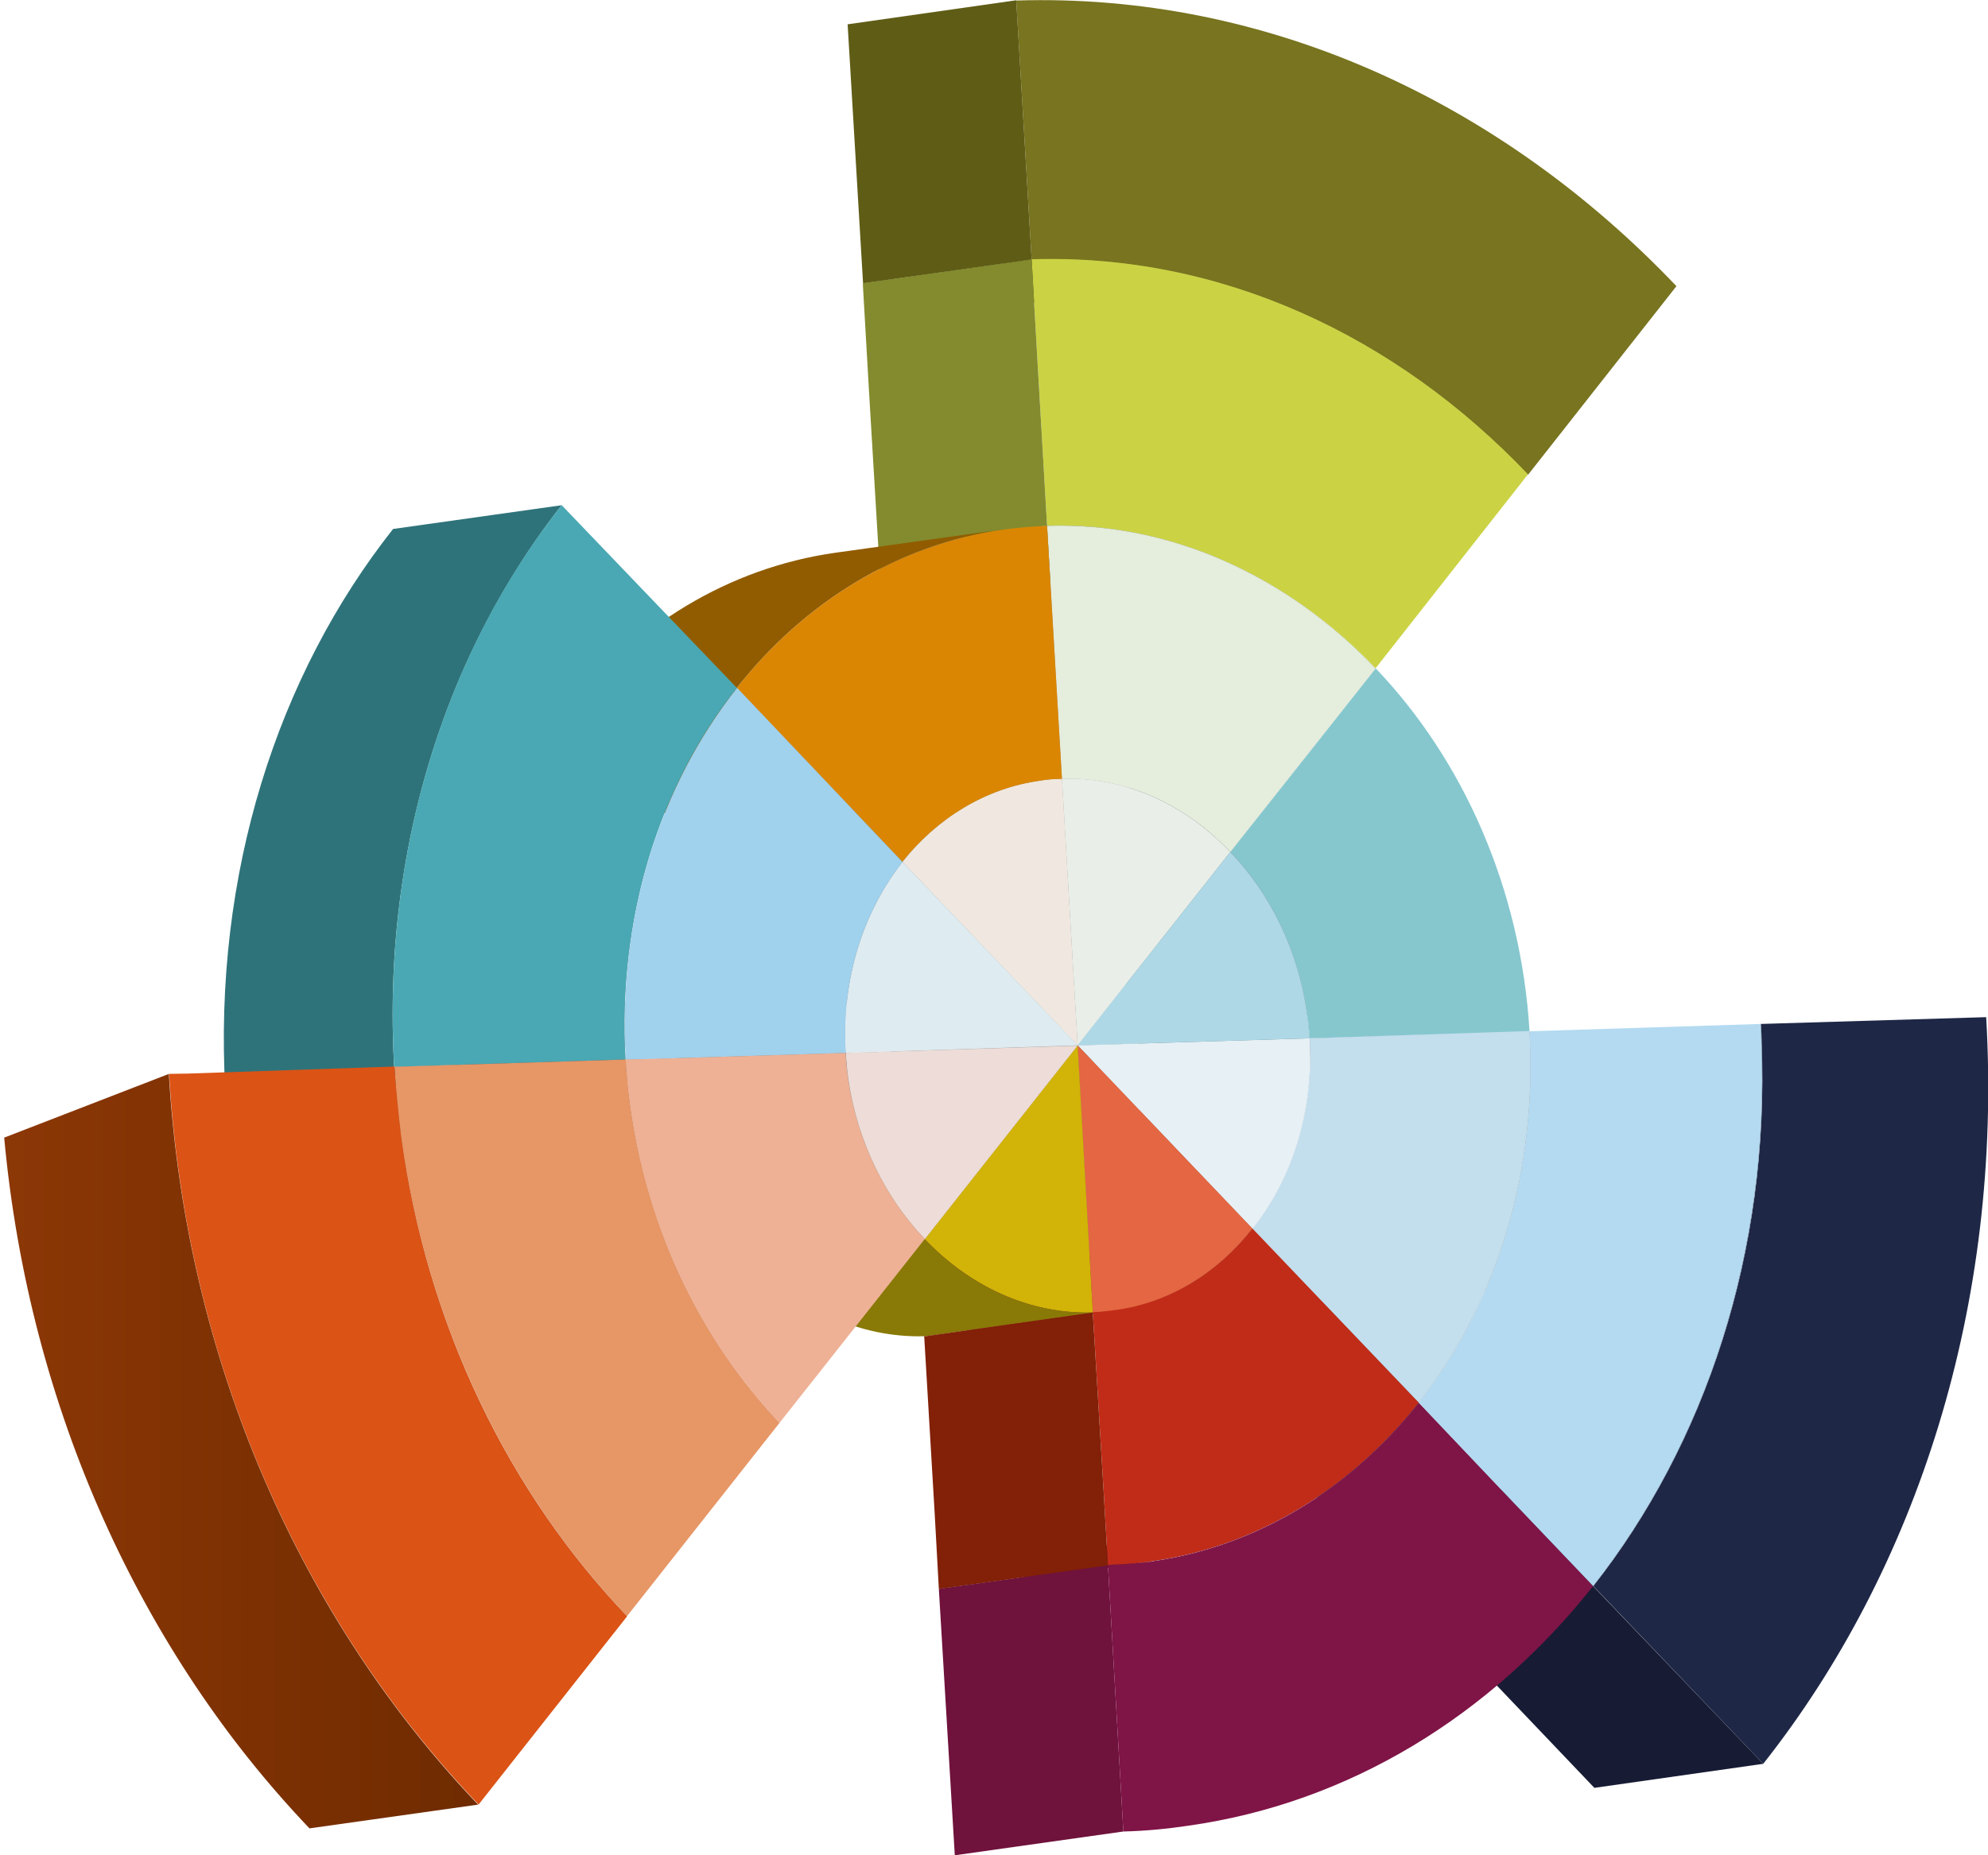
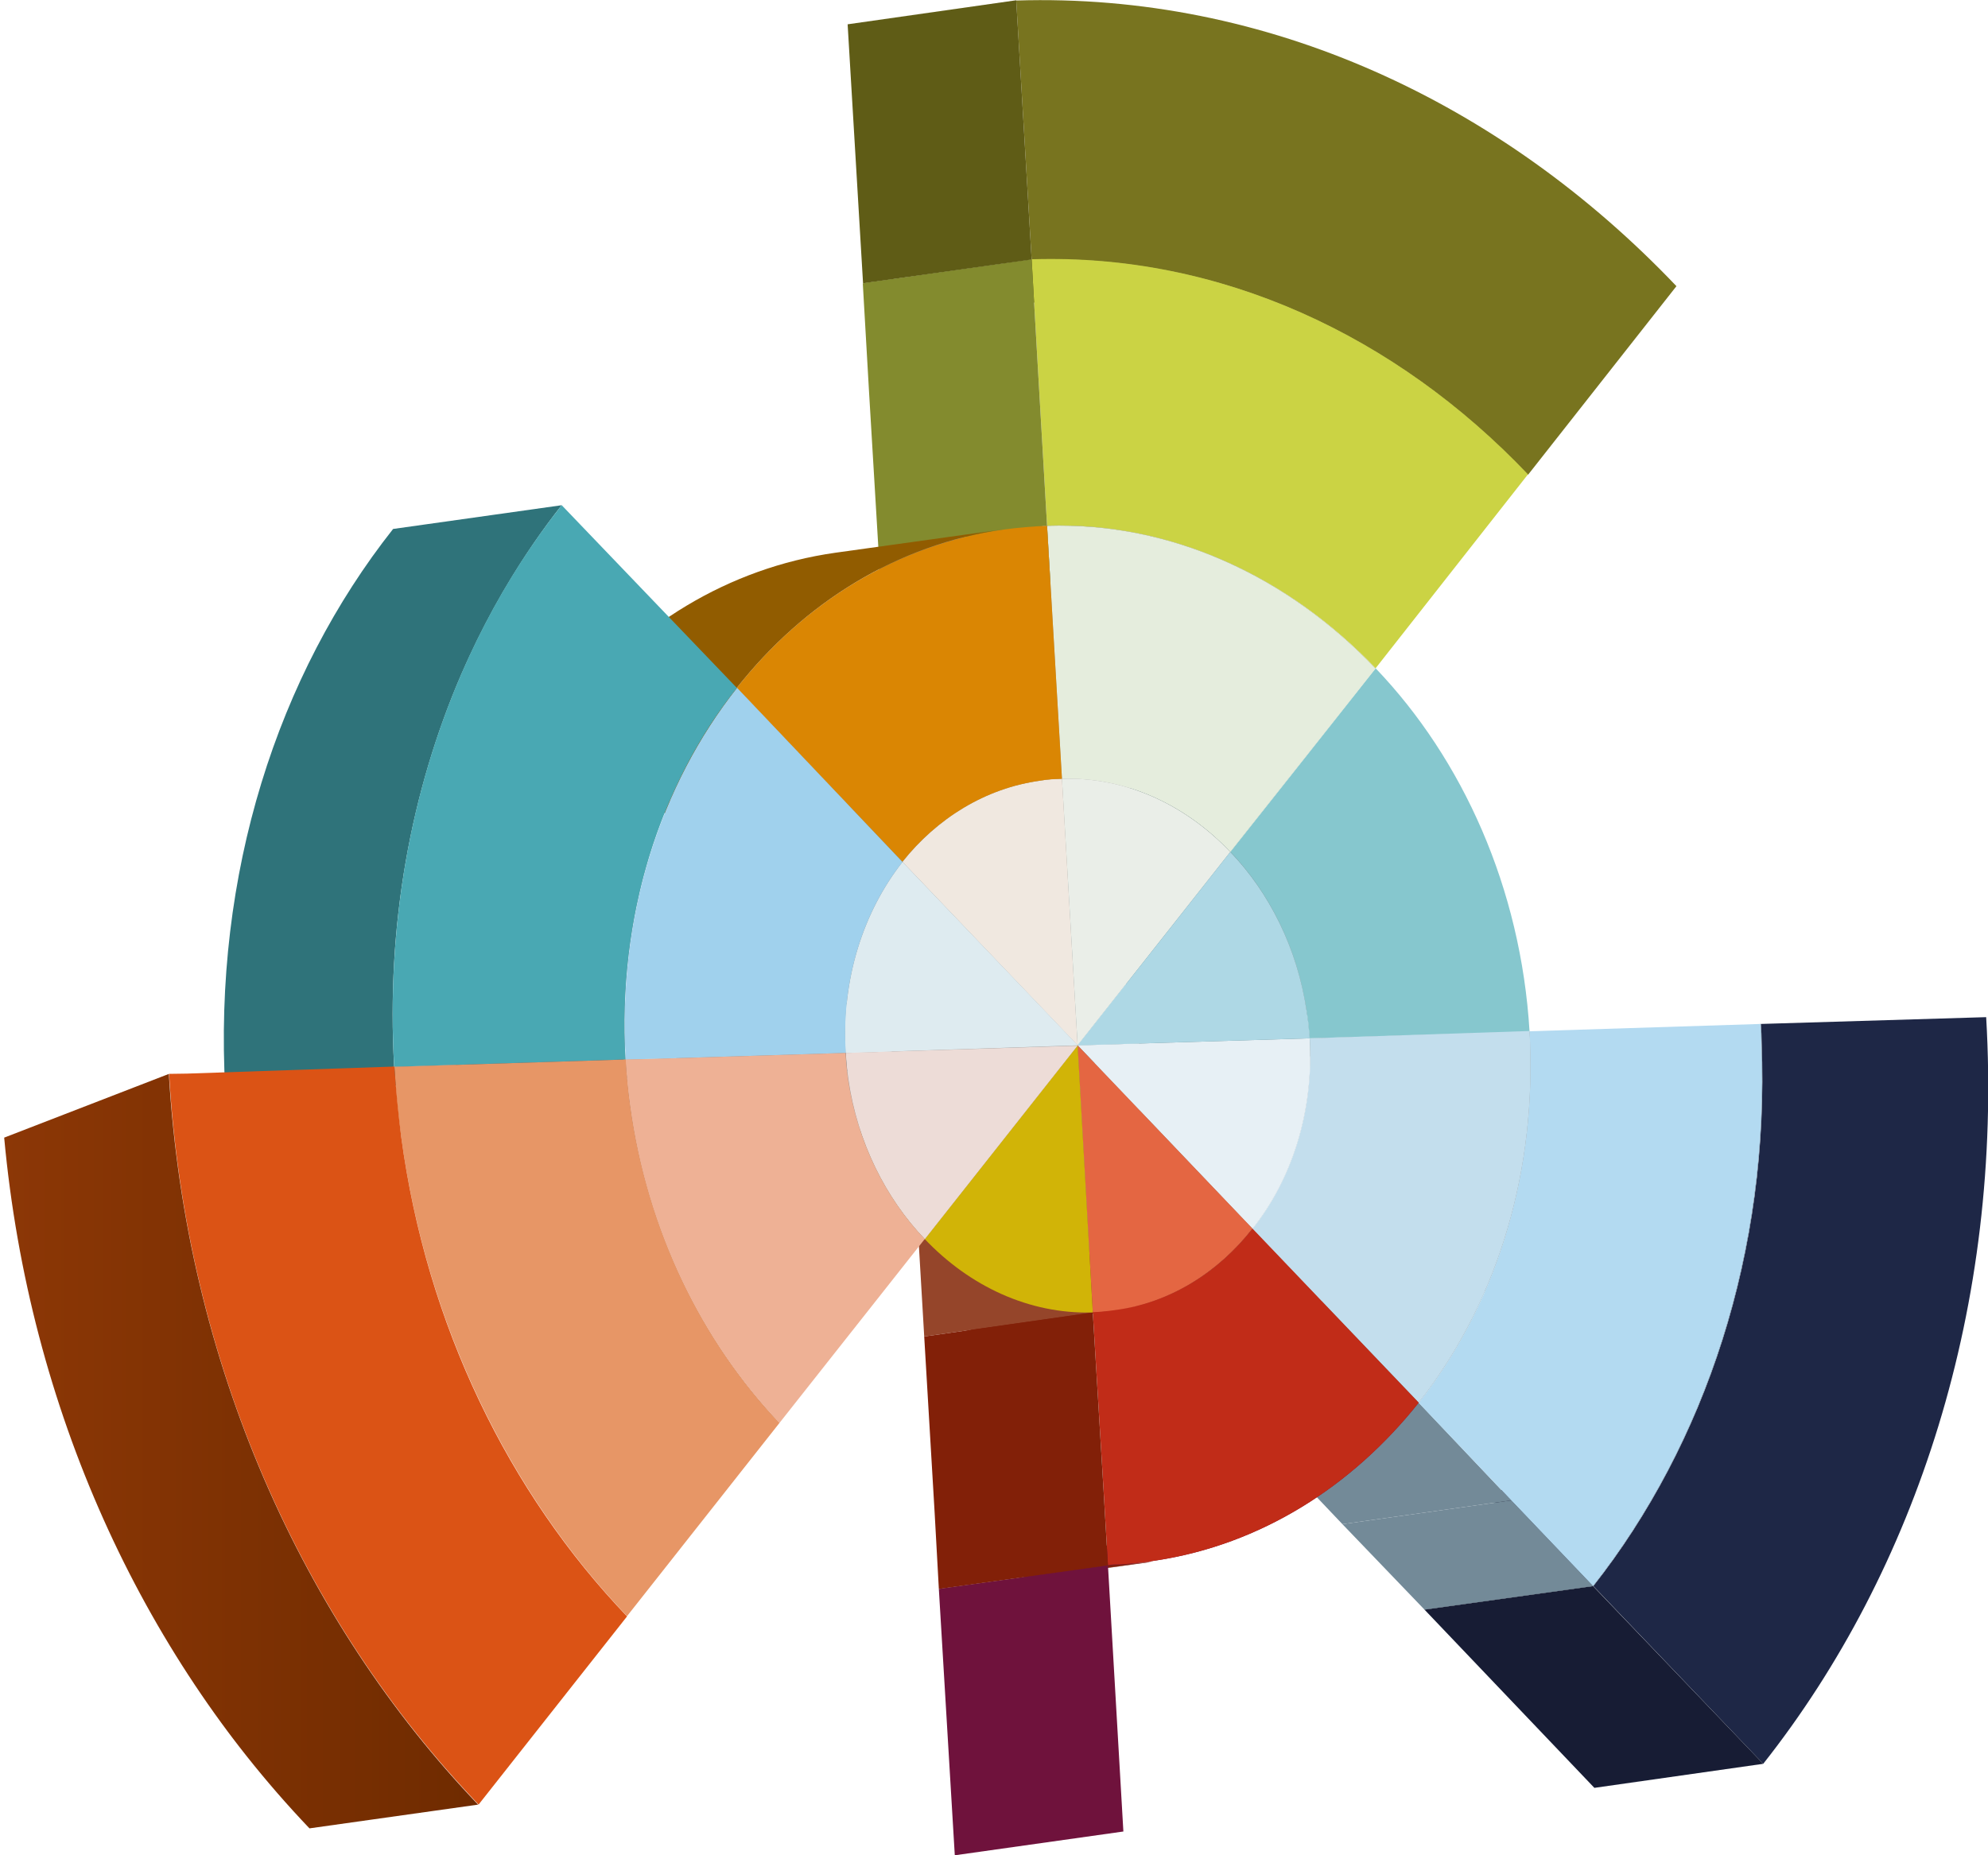
<svg xmlns="http://www.w3.org/2000/svg" xmlns:xlink="http://www.w3.org/1999/xlink" version="1.1" id="Layer_1" x="0px" y="0px" viewBox="0 0 760.6 709.9" style="enable-background:new 0 0 760.6 709.9;" xml:space="preserve">
  <style type="text/css">
	.st0{fill:#1E2746;}
	.st1{enable-background:new    ;}
	.st2{clip-path:url(#SVGID_2_);enable-background:new    ;}
	.st3{fill:#171A2F;}
	.st4{fill:#171C34;}
	.st5{fill:#738A98;}
	.st6{fill:#B3DAF1;}
	.st7{clip-path:url(#SVGID_4_);enable-background:new    ;}
	.st8{fill:#7992A1;}
	.st9{fill:#768E9C;}
	.st10{fill:#5E8A8E;}
	.st11{fill:#568082;}
	.st12{clip-path:url(#SVGID_6_);enable-background:new    ;}
	.st13{fill:#598386;}
	.st14{fill:#86C7CE;}
	.st15{clip-path:url(#SVGID_8_);enable-background:new    ;}
	.st16{fill:#7C8E96;}
	.st17{clip-path:url(#SVGID_10_);enable-background:new    ;}
	.st18{fill:#82959E;}
	.st19{fill:#80919A;}
	.st20{fill:#C3DEED;}
	.st21{fill:#78741F;}
	.st22{clip-path:url(#SVGID_12_);enable-background:new    ;}
	.st23{fill:#5E5B16;}
	.st24{fill:#5F5C16;}
	.st25{fill:#CBD344;}
	.st26{clip-path:url(#SVGID_14_);enable-background:new    ;}
	.st27{fill:#82892D;}
	.st28{fill:#838B2E;}
	.st29{fill:#E5EDDD;}
	.st30{clip-path:url(#SVGID_16_);enable-background:new    ;}
	.st31{fill:#959A91;}
	.st32{fill:#969B92;}
	.st33{clip-path:url(#SVGID_18_);enable-background:new    ;}
	.st34{fill:#70123C;}
	.st35{clip-path:url(#SVGID_20_);enable-background:new    ;}
	.st36{clip-path:url(#SVGID_22_);enable-background:new    ;}
	.st37{fill:#812008;}
	.st38{clip-path:url(#SVGID_24_);enable-background:new    ;}
	.st39{clip-path:url(#SVGID_26_);enable-background:new    ;}
	.st40{fill:#8D5A00;}
	.st41{fill:#79959D;}
	.st42{fill:#9A9D99;}
	.st43{fill:#6F8890;}
	.st44{fill:#E7F0F5;}
	.st45{fill:#EAEEE8;}
	.st46{fill:#93989B;}
	.st47{fill:#AED8E5;}
	.st48{clip-path:url(#SVGID_28_);enable-background:new    ;}
	.st49{fill:#842109;}
	.st50{clip-path:url(#SVGID_30_);enable-background:new    ;}
	.st51{clip-path:url(#SVGID_32_);enable-background:new    ;}
	.st52{fill:#934429;}
	.st53{fill:#95452A;}
	.st54{fill:#E46642;}
	.st55{fill:#C12C18;}
	.st56{fill:#822008;}
	.st57{fill:#6F123C;}
	.st58{fill:#7F1446;}
	.st59{clip-path:url(#SVGID_34_);enable-background:new    ;}
	.st60{fill:#A09B96;}
	.st61{fill:#F0E8E0;}
	.st62{fill:#98938E;}
	.st63{fill:#D1B407;}
	.st64{clip-path:url(#SVGID_36_);enable-background:new    ;}
	.st65{fill:#897907;}
	.st66{fill:#908007;}
	.st67{clip-path:url(#SVGID_38_);enable-background:new    ;}
	.st68{fill:#91999C;}
	.st69{fill:#949DA0;}
	.st70{fill:#8C9497;}
	.st71{fill:#DEEBF0;}
	.st72{fill:#EDDCD7;}
	.st73{clip-path:url(#SVGID_40_);enable-background:new    ;}
	.st74{fill:#99908D;}
	.st75{fill:#DA8603;}
	.st76{fill:#8A5700;}
	.st77{clip-path:url(#SVGID_42_);enable-background:new    ;}
	.st78{fill:#915C00;}
	.st79{fill:#668495;}
	.st80{clip-path:url(#SVGID_44_);enable-background:new    ;}
	.st81{fill:#69899A;}
	.st82{fill:#6C8C9E;}
	.st83{fill:#A0D1ED;}
	.st84{clip-path:url(#SVGID_46_);enable-background:new    ;}
	.st85{fill:#997563;}
	.st86{fill:#EEB195;}
	.st87{clip-path:url(#SVGID_48_);fill:#2F737A;}
	.st88{fill:#49A8B3;}
	.st89{fill:#2D6C73;}
	.st90{fill:#E79666;}
	.st91{clip-path:url(#SVGID_50_);enable-background:new    ;}
	.st92{fill:#956343;}
	.st93{fill:#DB5315;}
	.st94{clip-path:url(#SVGID_52_);fill:url(#SVGID_53_);}
</style>
  <g>
    <g>
      <path class="st0" d="M674.6,674.9l-65-68c42.8-54.4,67.6-127.7,64.4-207.9c0-2.4-0.1-4.7-0.3-7.2l86.2-2.6    C766.3,499.4,733.3,600.6,674.6,674.9z" />
    </g>
    <g class="st1">
      <defs>
        <path id="SVGID_1_" class="st1" d="M609.5,606.9l-64.5,9c42.7-54.2,67.5-127.5,64.4-207.8c-0.1-2.3-0.2-4.9-0.3-7.3l64.6-9     c0.2,2.5,0.3,4.9,0.3,7.2C677.1,479.2,652.3,552.5,609.5,606.9z" />
      </defs>
      <clipPath id="SVGID_2_">
        <use xlink:href="#SVGID_1_" style="overflow:visible;" />
      </clipPath>
      <g class="st2">
        <path class="st3" d="M609.5,606.9l-64.5,9c15.3-19.4,28.2-41.1,38.4-64.8l64.7-9.2C637.8,565.7,624.8,587.3,609.5,606.9" />
        <path class="st3" d="M648,541.9l-64.7,9.2c18.5-42.6,28-91.3,26-143c-0.1-2.3-0.2-4.9-0.3-7.3l64.6-9c0.2,2.5,0.3,4.9,0.3,7.2     C675.9,450.6,666.5,499.4,648,541.9" />
      </g>
    </g>
    <g>
      <polygon class="st4" points="674.6,674.9 610,684.1 545,615.9 609.5,606.9   " />
    </g>
    <g>
      <polygon class="st5" points="609.5,606.9 545,615.9 513.6,583.2 578.2,574.1   " />
    </g>
    <g>
      <polygon class="st5" points="578.2,574.1 513.6,583.2 478.2,545.9 542.8,536.7   " />
    </g>
    <g>
      <path class="st6" d="M673.6,391.8c0.2,2.5,0.3,4.9,0.3,7.2c3.2,80.2-21.6,153.5-64.4,207.9l-31.3-32.8l-35.4-37.3    c28.3-35.9,44.6-84.2,42.6-137.3c0-1.6-0.1-3.3-0.2-4.9L673.6,391.8z" />
    </g>
    <g class="st1">
      <defs>
        <path id="SVGID_3_" class="st1" d="M542.8,536.7l-64.6,9.2c28.2-35.9,44.6-84.5,42.5-137.6c0-1.5-0.1-3.1-0.1-4.6l64.6-9.1     c0.1,1.6,0.2,3.3,0.2,4.9C587.4,452.6,571,500.9,542.8,536.7z" />
      </defs>
      <clipPath id="SVGID_4_">
        <use xlink:href="#SVGID_3_" style="overflow:visible;" />
      </clipPath>
      <g class="st7">
        <path class="st8" d="M542.8,536.7l-64.6,9.2c10-12.9,18.6-27.3,25.4-43l64.6-9.1C561.5,509.4,553,523.9,542.8,536.7" />
        <path class="st9" d="M568.2,493.9l-64.6,9.1c12.2-28.1,18.5-60.4,17.2-94.6c0-1.5-0.1-3.1-0.1-4.6l64.6-9.1     c0.1,1.6,0.2,3.3,0.2,4.9C586.8,433.4,580.4,465.7,568.2,493.9" />
      </g>
    </g>
    <g>
      <polygon class="st10" points="500,288.9 435.3,298 461.7,264.6 526.3,255.6   " />
    </g>
    <g>
      <polygon class="st11" points="585.2,394.6 520.7,403.6 436.5,406.2 501.1,397.3   " />
    </g>
    <g class="st1">
      <defs>
        <path id="SVGID_5_" class="st1" d="M436.5,406.2c-0.2-3.3-0.6-6.8-1.2-10.3c21.6-3,43.2-6,64.7-9.1c0.6,3.4,0.9,6.9,1.2,10.5     C481.7,400,455.8,403.6,436.5,406.2z" />
      </defs>
      <clipPath id="SVGID_6_">
        <use xlink:href="#SVGID_5_" style="overflow:visible;" />
      </clipPath>
      <g class="st12">
        <path class="st13" d="M501.1,397.3l-64.6,8.9c-0.2-3.3-0.6-6.8-1.2-10.3c-3.5-23.9-14-45.2-29.1-61l64.6-9     c14.9,15.5,25.7,36.9,29.2,60.8C500.5,390.2,500.8,393.7,501.1,397.3" />
      </g>
    </g>
    <g>
      <polygon class="st10" points="470.7,326 406.2,334.9 435.3,298 500,288.9   " />
    </g>
    <g>
      <path class="st14" d="M501.1,397.3c-0.3-3.6-0.6-7.1-1.2-10.5c-3.5-23.9-14.3-45.3-29.2-60.8l29.3-37l26.3-33.3    c33.3,34.8,55.6,84.1,58.9,139L501.1,397.3z" />
    </g>
    <g class="st1">
      <defs>
        <path id="SVGID_7_" class="st1" d="M435.2,395.9c-3.5-23.9-14-45.2-29.1-61l64.6-9c14.9,15.5,25.7,36.9,29.2,60.8     C478.4,389.9,456.9,392.9,435.2,395.9z" />
      </defs>
      <clipPath id="SVGID_8_">
        <use xlink:href="#SVGID_7_" style="overflow:visible;" />
      </clipPath>
      <g class="st15">
        <path class="st13" d="M501.1,397.3l-64.6,8.9c-0.2-3.3-0.6-6.8-1.2-10.3c-3.5-23.9-14-45.2-29.1-61l64.6-9     c14.9,15.5,25.7,36.9,29.2,60.8C500.5,390.2,500.8,393.7,501.1,397.3" />
      </g>
    </g>
    <g>
      <polygon class="st16" points="542.8,536.7 478.2,545.9 414.7,479.3 479.2,470.2   " />
    </g>
    <g class="st1">
      <defs>
        <path id="SVGID_9_" class="st1" d="M414.7,479.3c14.9-18.9,23.4-44.7,21.8-72.9c21.5-3.2,43-6.1,64.6-9.1     c1.6,28.1-6.9,53.9-21.9,72.9C459.8,472.9,433.9,476.6,414.7,479.3z" />
      </defs>
      <clipPath id="SVGID_10_">
        <use xlink:href="#SVGID_9_" style="overflow:visible;" />
      </clipPath>
      <g class="st17">
        <path class="st18" d="M479.2,470.2l-64.5,9.1c5.2-6.6,9.6-13.9,13.1-22l64.6-9.1C488.9,456.2,484.6,463.6,479.2,470.2" />
        <path class="st19" d="M492.4,448.2l-64.6,9.1c6.6-15.2,9.7-32.5,8.7-50.9l64.6-9.1C502.1,415.8,499,433.1,492.4,448.2" />
      </g>
    </g>
    <g>
      <path class="st20" d="M501.1,397.3l84.1-2.8c0.1,1.6,0.2,3.3,0.2,4.9c2,53.2-14.4,101.4-42.6,137.3l-63.6-66.5    C494.2,451.3,502.7,425.5,501.1,397.3z" />
    </g>
    <g>
      <path class="st21" d="M394.7,99.3l-5.9-99.1c96-3,185.6,38.9,252.6,109.3l-56.8,72.2C534.3,128.6,466.9,97,394.7,99.3z" />
    </g>
    <g class="st1">
      <defs>
        <path id="SVGID_11_" class="st1" d="M330.2,108.4c1-0.2,2.4-0.5,3.6-0.6c2.3-0.3,5.4-0.8,7.9-1c17.4-2.6,35.3-5,53-7.6     c72.2-2.3,139.5,29.3,189.9,82.3l-64.6,9C469.6,137.8,402.3,106.2,330.2,108.4z" />
      </defs>
      <clipPath id="SVGID_12_">
        <use xlink:href="#SVGID_11_" style="overflow:visible;" />
      </clipPath>
      <g class="st22">
        <path class="st23" d="M584.6,181.6l-64.6,9c-50.5-52.9-117.8-84.4-189.9-82.2l64.6-9.2C466.9,97,534.3,128.6,584.6,181.6" />
      </g>
    </g>
    <g>
      <polygon class="st24" points="394.7,99.3 330.2,108.4 324.3,9.3 388.8,0.1   " />
    </g>
    <g>
      <path class="st25" d="M526.3,255.7c-33.5-35.1-78-56-125.7-54.6l-3.5-60.2l-2.4-41.7c72.2-2.3,139.5,29.3,189.9,82.3L526.3,255.7z    " />
    </g>
    <g class="st1">
      <defs>
        <path id="SVGID_13_" class="st1" d="M461.6,264.6c-33.3-34.8-78-55.9-125.6-54.3c21.5-3.2,43.1-6.1,64.5-9.2     c47.7-1.5,92.2,19.5,125.7,54.6C506.9,258.2,481,262,461.6,264.6z" />
      </defs>
      <clipPath id="SVGID_14_">
        <use xlink:href="#SVGID_13_" style="overflow:visible;" />
      </clipPath>
      <g class="st26">
        <path class="st27" d="M526.3,255.7l-64.7,8.9c-33.3-34.8-78-55.9-125.6-54.3l64.5-9.2C448.3,199.7,492.8,220.6,526.3,255.7" />
      </g>
    </g>
    <polygon class="st28" points="397.1,141 394.7,99.3 330.1,108.4 332.5,150.1 336.1,210.3 400.6,201.1  " />
    <g>
      <path class="st29" d="M470.7,326c-17-18-39.9-28.8-64.4-28l-5.7-96.8c47.7-1.5,92.2,19.5,125.7,54.6L470.7,326z" />
    </g>
    <g class="st1">
      <defs>
        <path id="SVGID_15_" class="st1" d="M470.7,326l-64.6,9c-17.1-17.9-40-28.7-64.5-28l64.6-9C430.8,297.2,453.7,308,470.7,326z" />
      </defs>
      <clipPath id="SVGID_16_">
        <use xlink:href="#SVGID_15_" style="overflow:visible;" />
      </clipPath>
      <g class="st30">
        <path class="st31" d="M470.7,326l-64.6,9c-17.1-17.9-40-28.7-64.5-28l64.6-9C430.8,297.2,453.7,308,470.7,326" />
      </g>
    </g>
    <g>
      <polygon class="st32" points="406.3,298 341.7,307 336,210.3 400.6,201.1   " />
    </g>
    <g class="st1">
      <defs>
        <path id="SVGID_17_" class="st1" d="M377.6,606.3c40-6.2,75.1-28.2,100.6-60.4l64.6-9.2c-25.6,32.2-60.5,54.3-100.5,60.4     C420.7,600.2,399.1,603.4,377.6,606.3z" />
      </defs>
      <clipPath id="SVGID_18_">
        <use xlink:href="#SVGID_17_" style="overflow:visible;" />
      </clipPath>
      <g class="st33">
        <path class="st34" d="M440.1,597.6l-64.5,9c0.6-0.1,1.3-0.1,2-0.3c40-6.2,75.1-28.2,100.6-60.4l64.6-9.2     c-25.6,32.2-60.5,54.3-100.5,60.4C441.5,597.3,440.8,597.3,440.1,597.6" />
      </g>
    </g>
    <g class="st1">
      <defs>
        <path id="SVGID_19_" class="st1" d="M375.6,606.6l64.5-9c0.7-0.2,1.4-0.3,2.2-0.4c-21.6,3-43.1,6.2-64.6,9.1     C376.9,606.5,376.2,606.5,375.6,606.6z" />
      </defs>
      <clipPath id="SVGID_20_">
        <use xlink:href="#SVGID_19_" style="overflow:visible;" />
      </clipPath>
      <g class="st35">
        <path class="st34" d="M440.1,597.6l-64.5,9c0.6-0.1,1.3-0.1,2-0.3c40-6.2,75.1-28.2,100.6-60.4l64.6-9.2     c-25.6,32.2-60.5,54.3-100.5,60.4C441.5,597.3,440.8,597.3,440.1,597.6" />
      </g>
    </g>
    <g class="st1">
      <defs>
        <path id="SVGID_21_" class="st1" d="M439.5,597.7l-64.6,8.9c-3.6,0.6-7.3,1-10.9,1.2c-1.5,0.1-3,0.2-4.8,0.2l64.7-9     c1.4-0.2,3.1-0.2,4.7-0.3C432.3,598.5,435.9,598,439.5,597.7z" />
      </defs>
      <clipPath id="SVGID_22_">
        <use xlink:href="#SVGID_21_" style="overflow:visible;" />
      </clipPath>
      <g class="st36">
        <path class="st37" d="M439.5,597.7l-64.6,8.9c-3.6,0.6-7.3,1-10.9,1.2c-1.5,0.1-3,0.2-4.8,0.2l64.7-9c1.4-0.2,3.1-0.2,4.7-0.3     C432.3,598.5,435.9,598,439.5,597.7" />
      </g>
    </g>
    <g class="st1">
      <defs>
        <rect id="SVGID_23_" x="375.3" y="602.1" transform="matrix(0.991 -0.138 0.138 0.991 -78.994 61.873)" class="st1" width="65.1" height="0" />
      </defs>
      <clipPath id="SVGID_24_">
        <use xlink:href="#SVGID_23_" style="overflow:visible;" />
      </clipPath>
      <g class="st38">
        <polyline class="st37" points="440.1,597.6 375.6,606.6 375.6,606.6 440.1,597.6 440.1,597.6    " />
      </g>
    </g>
    <g class="st1">
      <defs>
        <path id="SVGID_25_" class="st1" d="M333.4,307.7c19.1-2.8,38.1-5.3,57.2-8l7.5-1c2.7-0.5,5.5-0.7,8.3-0.7l-64.6,9     C338.9,307,336.2,307.4,333.4,307.7z" />
      </defs>
      <clipPath id="SVGID_26_">
        <use xlink:href="#SVGID_25_" style="overflow:visible;" />
      </clipPath>
      <g class="st39">
        <path class="st40" d="M406.3,298l-64.6,9c-2.8,0.1-5.5,0.5-8.3,0.8l64.6-9C400.7,298.2,403.5,298,406.3,298" />
      </g>
    </g>
    <g>
      <polygon class="st41" points="412.3,400 347.6,409.1 406.2,334.9 470.7,326   " />
    </g>
    <g>
      <polygon class="st42" points="412.3,400 347.6,409.1 341.7,307 406.3,298   " />
    </g>
    <g>
      <polygon class="st43" points="501.1,397.3 436.5,406.2 347.6,409.1 412.3,400   " />
    </g>
    <g>
      <path class="st44" d="M479.2,470.2L412.3,400l88.8-2.7C502.7,425.5,494.2,451.3,479.2,470.2z" />
    </g>
    <g>
      <path class="st45" d="M406.3,298c24.5-0.8,47.3,10,64.4,28l-58.4,74L406.3,298z" />
    </g>
    <g>
      <polygon class="st46" points="479.2,470.2 414.7,479.3 347.6,409.1 412.3,400   " />
    </g>
    <g>
      <path class="st47" d="M499.9,386.8c0.6,3.4,0.9,6.9,1.2,10.5l-88.8,2.7l58.4-74C485.6,341.5,496.4,362.9,499.9,386.8z" />
    </g>
    <g class="st1">
      <defs>
        <path id="SVGID_27_" class="st1" d="M361.9,510.6c21-2.9,39.5-14.4,52.7-31.4l64.6-9.1c-13.2,16.9-31.7,28.4-52.7,31.3     C407.1,504.2,381.2,507.9,361.9,510.6z" />
      </defs>
      <clipPath id="SVGID_28_">
        <use xlink:href="#SVGID_27_" style="overflow:visible;" />
      </clipPath>
      <g class="st48">
        <path class="st49" d="M426.5,501.5l-64.6,9.2c21-2.9,39.5-14.4,52.7-31.4l64.6-9.1C466,487,447.4,498.6,426.5,501.5" />
      </g>
    </g>
    <g class="st1">
      <defs>
        <path id="SVGID_29_" class="st1" d="M440.1,597.6l-64.5,9c-0.2,0.1-0.6,0.1-0.7,0.1l64.6-8.9     C439.6,597.6,439.8,597.6,440.1,597.6z" />
      </defs>
      <clipPath id="SVGID_30_">
        <use xlink:href="#SVGID_29_" style="overflow:visible;" />
      </clipPath>
      <g class="st50">
        <path class="st37" d="M440.1,597.6l-64.5,9c-0.2,0.1-0.6,0.1-0.7,0.1l64.6-8.9C439.6,597.6,439.8,597.6,440.1,597.6" />
      </g>
    </g>
    <g class="st1">
      <defs>
-         <path id="SVGID_31_" class="st1" d="M426.5,501.5l-64.6,9.2c-2.7,0.3-5.5,0.5-8.2,0.7l64.5-9.1     C421,502.1,423.7,501.8,426.5,501.5z" />
-       </defs>
+         </defs>
      <clipPath id="SVGID_32_">
        <use xlink:href="#SVGID_31_" style="overflow:visible;" />
      </clipPath>
      <g class="st51">
        <path class="st52" d="M426.5,501.5l-64.6,9.2c-2.7,0.3-5.5,0.5-8.2,0.7l64.5-9.1C421,502.1,423.7,501.8,426.5,501.5" />
      </g>
    </g>
    <g>
      <polygon class="st53" points="418.1,502.2 353.6,511.4 347.6,409.1 412.3,400   " />
    </g>
    <g>
      <path class="st54" d="M426.5,501.5c-2.8,0.3-5.5,0.6-8.4,0.8L412.3,400l66.9,70.1C466,487,447.4,498.6,426.5,501.5z" />
    </g>
    <g>
      <path class="st55" d="M479.2,470.1l63.6,66.6c-25.6,32.2-60.5,54.3-100.5,60.4c-0.7,0.1-1.4,0.2-2.2,0.4c-0.3,0-0.5,0-0.6,0.1    c-3.5,0.3-7.2,0.8-10.9,1c-1.5,0-3.3,0-4.7,0.3l-1.7-29.1l-4.1-67.7c2.8-0.1,5.6-0.4,8.4-0.8C447.4,498.6,466,487,479.2,470.1z" />
    </g>
    <polygon class="st56" points="422.2,569.9 418.1,502.2 353.6,511.4 357.6,579 359.2,608 423.9,599  " />
    <g>
      <polygon class="st57" points="429.8,700.8 365.3,709.9 359.2,608 423.9,599   " />
    </g>
-     <path class="st58" d="M578.2,574.1l-35.4-37.3c-25.6,32.2-60.5,54.3-100.5,60.4c-0.7,0.1-1.4,0.2-2.2,0.4c-0.3,0-0.5,0-0.6,0.1   c-3.5,0.3-7.2,0.8-10.9,1c-1.5,0-3.3,0-4.7,0.3l5.9,101.8c8.4-0.2,16.7-1,24.7-2.2c61.9-8.7,116-42.4,155-91.7L578.2,574.1z" />
    <g class="st1">
      <defs>
        <path id="SVGID_33_" class="st1" d="M345.3,329.8l-64.6,9.1c13.4-16.9,31.7-28.3,52.7-31.2l64.6-9     C377,301.6,358.5,313.1,345.3,329.8z" />
      </defs>
      <clipPath id="SVGID_34_">
        <use xlink:href="#SVGID_33_" style="overflow:visible;" />
      </clipPath>
      <g class="st59">
        <path class="st60" d="M345.3,329.8l-64.6,9.1c13.4-16.9,31.7-28.3,52.7-31.2l64.6-9C377,301.6,358.5,313.1,345.3,329.8" />
      </g>
    </g>
    <g>
      <path class="st61" d="M398,298.7c2.7-0.5,5.5-0.7,8.3-0.7l6,102.1l-67.1-70.2C358.5,313.1,377,301.6,398,298.7z" />
    </g>
    <g>
      <polygon class="st62" points="412.3,400 347.6,409.1 280.7,338.9 345.3,329.8   " />
    </g>
    <g>
      <path class="st63" d="M412.3,400l5.8,102.2c-24.4,0.7-47.2-10.1-64.3-28.1L412.3,400z" />
    </g>
    <g class="st1">
      <defs>
-         <path id="SVGID_35_" class="st1" d="M418.1,502.2l-64.5,9.1c-24.5,0.6-47.4-10.1-64.5-28.1l64.6-9.2     C370.9,492.2,393.7,502.9,418.1,502.2z" />
-       </defs>
+         </defs>
      <clipPath id="SVGID_36_">
        <use xlink:href="#SVGID_35_" style="overflow:visible;" />
      </clipPath>
      <g class="st64">
        <path class="st65" d="M418.1,502.2l-64.5,9.1c-24.5,0.6-47.4-10.1-64.5-28.1l64.6-9.2C370.9,492.2,393.7,502.9,418.1,502.2" />
      </g>
    </g>
    <g>
      <polygon class="st66" points="353.8,474.1 289.2,483.3 347.6,409.1 412.3,400   " />
    </g>
    <g class="st1">
      <defs>
        <path id="SVGID_37_" class="st1" d="M323.6,402.9l-64.7,9c-1.6-28.1,6.8-54,21.9-72.9l64.6-9.1     C330.4,348.7,321.8,374.6,323.6,402.9z" />
      </defs>
      <clipPath id="SVGID_38_">
        <use xlink:href="#SVGID_37_" style="overflow:visible;" />
      </clipPath>
      <g class="st67">
        <path class="st68" d="M323.6,402.9l-64.7,9c-1.1-18.3,2.3-35.8,8.8-50.9l64.6-9C325.5,367,322.4,384.4,323.6,402.9" />
        <path class="st69" d="M332.3,352l-64.6,9c3.5-8.1,8-15.4,13-22l64.6-9.1C340.1,336.4,335.6,343.7,332.3,352" />
      </g>
    </g>
    <g>
      <polygon class="st70" points="412.3,400 347.6,409.1 258.8,411.8 323.6,402.9   " />
    </g>
    <g>
      <path class="st71" d="M323.6,402.9c-1.8-28.3,6.8-54.1,21.7-73.1l67.1,70.2L323.6,402.9z" />
    </g>
    <g>
      <path class="st72" d="M323.6,402.9l88.7-2.8l-58.5,74.1c-15-15.7-25.7-36.9-29.3-60.9C324.1,409.8,323.7,406.4,323.6,402.9z" />
    </g>
    <g class="st1">
      <defs>
        <path id="SVGID_39_" class="st1" d="M353.8,474.1l-64.6,9.2c-15-15.8-25.6-37.1-29.2-61c-0.5-3.4-0.9-6.9-1.1-10.5l64.7-9     c0.2,3.5,0.5,6.9,1,10.3C328.1,437.1,338.8,458.4,353.8,474.1z" />
      </defs>
      <clipPath id="SVGID_40_">
        <use xlink:href="#SVGID_39_" style="overflow:visible;" />
      </clipPath>
      <g class="st73">
        <path class="st74" d="M353.8,474.1l-64.6,9.2c-15-15.8-25.6-37.1-29.2-61c-0.5-3.4-0.9-6.9-1.1-10.5l64.7-9     c0.2,3.5,0.5,6.9,1,10.3C328.1,437.1,338.8,458.4,353.8,474.1" />
      </g>
    </g>
    <g>
      <path class="st75" d="M384.2,202.6c5.3-0.7,10.8-1.2,16.4-1.4l5.7,96.8c-2.8,0.1-5.6,0.2-8.3,0.7c-21,2.9-39.5,14.4-52.8,31.1    l-63.3-66.6C307.6,230.6,343.3,208.3,384.2,202.6z" />
    </g>
    <g>
      <polygon class="st76" points="345.3,329.8 280.7,338.9 217.2,272.3 281.9,263.2   " />
    </g>
    <g class="st1">
      <defs>
        <path id="SVGID_41_" class="st1" d="M281.9,263.2l-64.8,9.1c25.7-32.8,61.6-55,102.5-60.8l64.6-9     C343.3,208.3,307.6,230.6,281.9,263.2z" />
      </defs>
      <clipPath id="SVGID_42_">
        <use xlink:href="#SVGID_41_" style="overflow:visible;" />
      </clipPath>
      <g class="st77">
        <path class="st78" d="M281.9,263.2l-64.8,9.1c25.7-32.8,61.6-55,102.5-60.8l64.6-9C343.3,208.3,307.6,230.6,281.9,263.2" />
      </g>
    </g>
    <g>
      <polygon class="st79" points="323.6,402.9 258.8,411.8 184,414.3 248.7,405.2   " />
    </g>
    <g class="st1">
      <defs>
        <path id="SVGID_43_" class="st1" d="M239.3,405.4l-64.6,9.1c-3.2-54.9,13.2-105.4,42.4-142.2l64.8-9.1     C252.6,300.2,236.2,350.5,239.3,405.4z" />
      </defs>
      <clipPath id="SVGID_44_">
        <use xlink:href="#SVGID_43_" style="overflow:visible;" />
      </clipPath>
      <g class="st80">
        <path class="st81" d="M239.3,405.4l-64.6,9.1c-2.2-35.9,4.1-69.8,16.9-99.3l64.6-9.1C243.5,335.6,237.4,369.5,239.3,405.4" />
        <path class="st82" d="M256.3,306.2l-64.6,9.1c6.7-15.7,15.4-30.1,25.5-43l64.8-9.1C271.5,276,263,290.4,256.3,306.2" />
      </g>
    </g>
    <g>
      <polygon class="st79" points="248.7,405.2 184,414.3 174.8,414.6 239.3,405.4   " />
    </g>
    <g>
      <path class="st83" d="M248.7,405.2l-9.3,0.2c-3.2-54.9,13.3-105.2,42.6-142.2l63.3,66.6c-14.9,18.9-23.5,44.8-21.7,73.1    L248.7,405.2z" />
    </g>
    <g class="st1">
      <defs>
        <path id="SVGID_45_" class="st1" d="M298.2,544.5l-64.6,9c-29.7-31.2-50.6-73.5-57.1-121.1c-0.9-5.9-1.5-11.9-1.7-17.8l64.6-9.1     c0.3,6.1,1,12,1.8,17.8C247.6,470.9,268.5,513.2,298.2,544.5z" />
      </defs>
      <clipPath id="SVGID_46_">
        <use xlink:href="#SVGID_45_" style="overflow:visible;" />
      </clipPath>
      <g class="st84">
        <path class="st85" d="M298.2,544.5l-64.6,9c-29.7-31.2-50.6-73.5-57.1-121.1c-0.9-5.9-1.5-11.9-1.7-17.8l64.6-9.1     c0.3,6.1,1,12,1.8,17.8C247.6,470.9,268.5,513.2,298.2,544.5" />
      </g>
    </g>
    <g>
      <path class="st86" d="M353.8,474.1l-55.6,70.4c-29.7-31.3-50.6-73.7-57.1-121.3c-0.8-5.8-1.4-11.7-1.8-17.8l9.3-0.2l74.9-2.3    c0.2,3.5,0.5,6.9,1,10.3C328.1,437.1,338.8,458.4,353.8,474.1z" />
    </g>
    <g class="st1">
      <defs>
        <path id="SVGID_47_" class="st1" d="M150.8,408.2l-64.6,9.2c-4.7-83.2,20.1-159.2,64.2-215l64.6-9.1     C170.8,249.1,146.1,325.2,150.8,408.2z" />
      </defs>
      <clipPath id="SVGID_48_">
        <use xlink:href="#SVGID_47_" style="overflow:visible;" />
      </clipPath>
      <path class="st87" d="M214.9,193.3l-64.6,9.1c-15.3,19.2-28.2,41.1-38.5,64.8C92.6,311.7,83,363,86.2,417.4l64.6-9.2    c-3.1-54.2,6.4-105.5,25.7-150.2C186.8,234.4,199.7,212.6,214.9,193.3z" />
    </g>
    <g>
      <path class="st88" d="M150.8,408.2c-4.7-83,19.9-159.1,64.1-214.9l67,69.9c-29.3,37-45.8,87.4-42.6,142.2L150.8,408.2z" />
    </g>
    <g>
      <polygon class="st89" points="239.3,405.4 174.8,414.6 86.2,417.4 150.8,408.2   " />
    </g>
    <g>
      <path class="st90" d="M241.1,423.2c6.6,47.7,27.4,90,57.1,121.3l-58.3,73.9c-45-47.2-76.6-111.3-86.4-183.3    c-1.2-8.9-2.1-17.8-2.6-26.9l88.5-2.8C239.7,411.5,240.3,417.4,241.1,423.2z" />
    </g>
    <g class="st1">
      <defs>
        <path id="SVGID_49_" class="st1" d="M239.9,618.5l-64.6,9c-44.9-47.1-76.4-111.1-86.3-183.4c-1.3-8.8-2.1-17.8-2.7-26.7l64.6-9.2     c0.6,9.1,1.5,18,2.6,26.9C163.2,507.2,194.8,571.3,239.9,618.5z" />
      </defs>
      <clipPath id="SVGID_50_">
        <use xlink:href="#SVGID_49_" style="overflow:visible;" />
      </clipPath>
      <g class="st91">
-         <path class="st92" d="M239.9,618.5l-64.6,9c-44.9-47.1-76.4-111.1-86.3-183.4c-1.3-8.8-2.1-17.8-2.7-26.7l64.6-9.2     c0.6,9.1,1.5,18,2.6,26.9C163.2,507.2,194.8,571.3,239.9,618.5" />
-       </g>
+         </g>
    </g>
    <g>
      <path class="st93" d="M239.9,618.5l-56.8,72c-67.3-70.4-112-169-118.4-279.6l6.9-0.1l79.3-2.7c0.6,9.1,1.5,18,2.6,26.9    C163.2,507.2,194.8,571.3,239.9,618.5z" />
    </g>
    <g class="st1">
      <defs>
        <path id="SVGID_51_" class="st1" d="M183,690.5l-64.6,9.1C51.4,629.3,6.5,530.5,0,420.1l64.6-9.2     C71.1,521.5,115.7,620.1,183,690.5z" />
      </defs>
      <clipPath id="SVGID_52_">
        <use xlink:href="#SVGID_51_" style="overflow:visible;" />
      </clipPath>
      <linearGradient id="SVGID_53_" gradientUnits="userSpaceOnUse" x1="1.585" y1="555.287" x2="183.029" y2="555.287">
        <stop offset="0" style="stop-color:#8C3706" />
        <stop offset="1" style="stop-color:#6F2B00" />
      </linearGradient>
      <path class="st94" d="M64.6,410.9l-0.2,0.1L1.6,435.3c9.6,104.2,52.8,197.1,116.8,264.4l64.6-9.1    C115.7,620.1,71.1,521.5,64.6,410.9z" />
    </g>
  </g>
</svg>